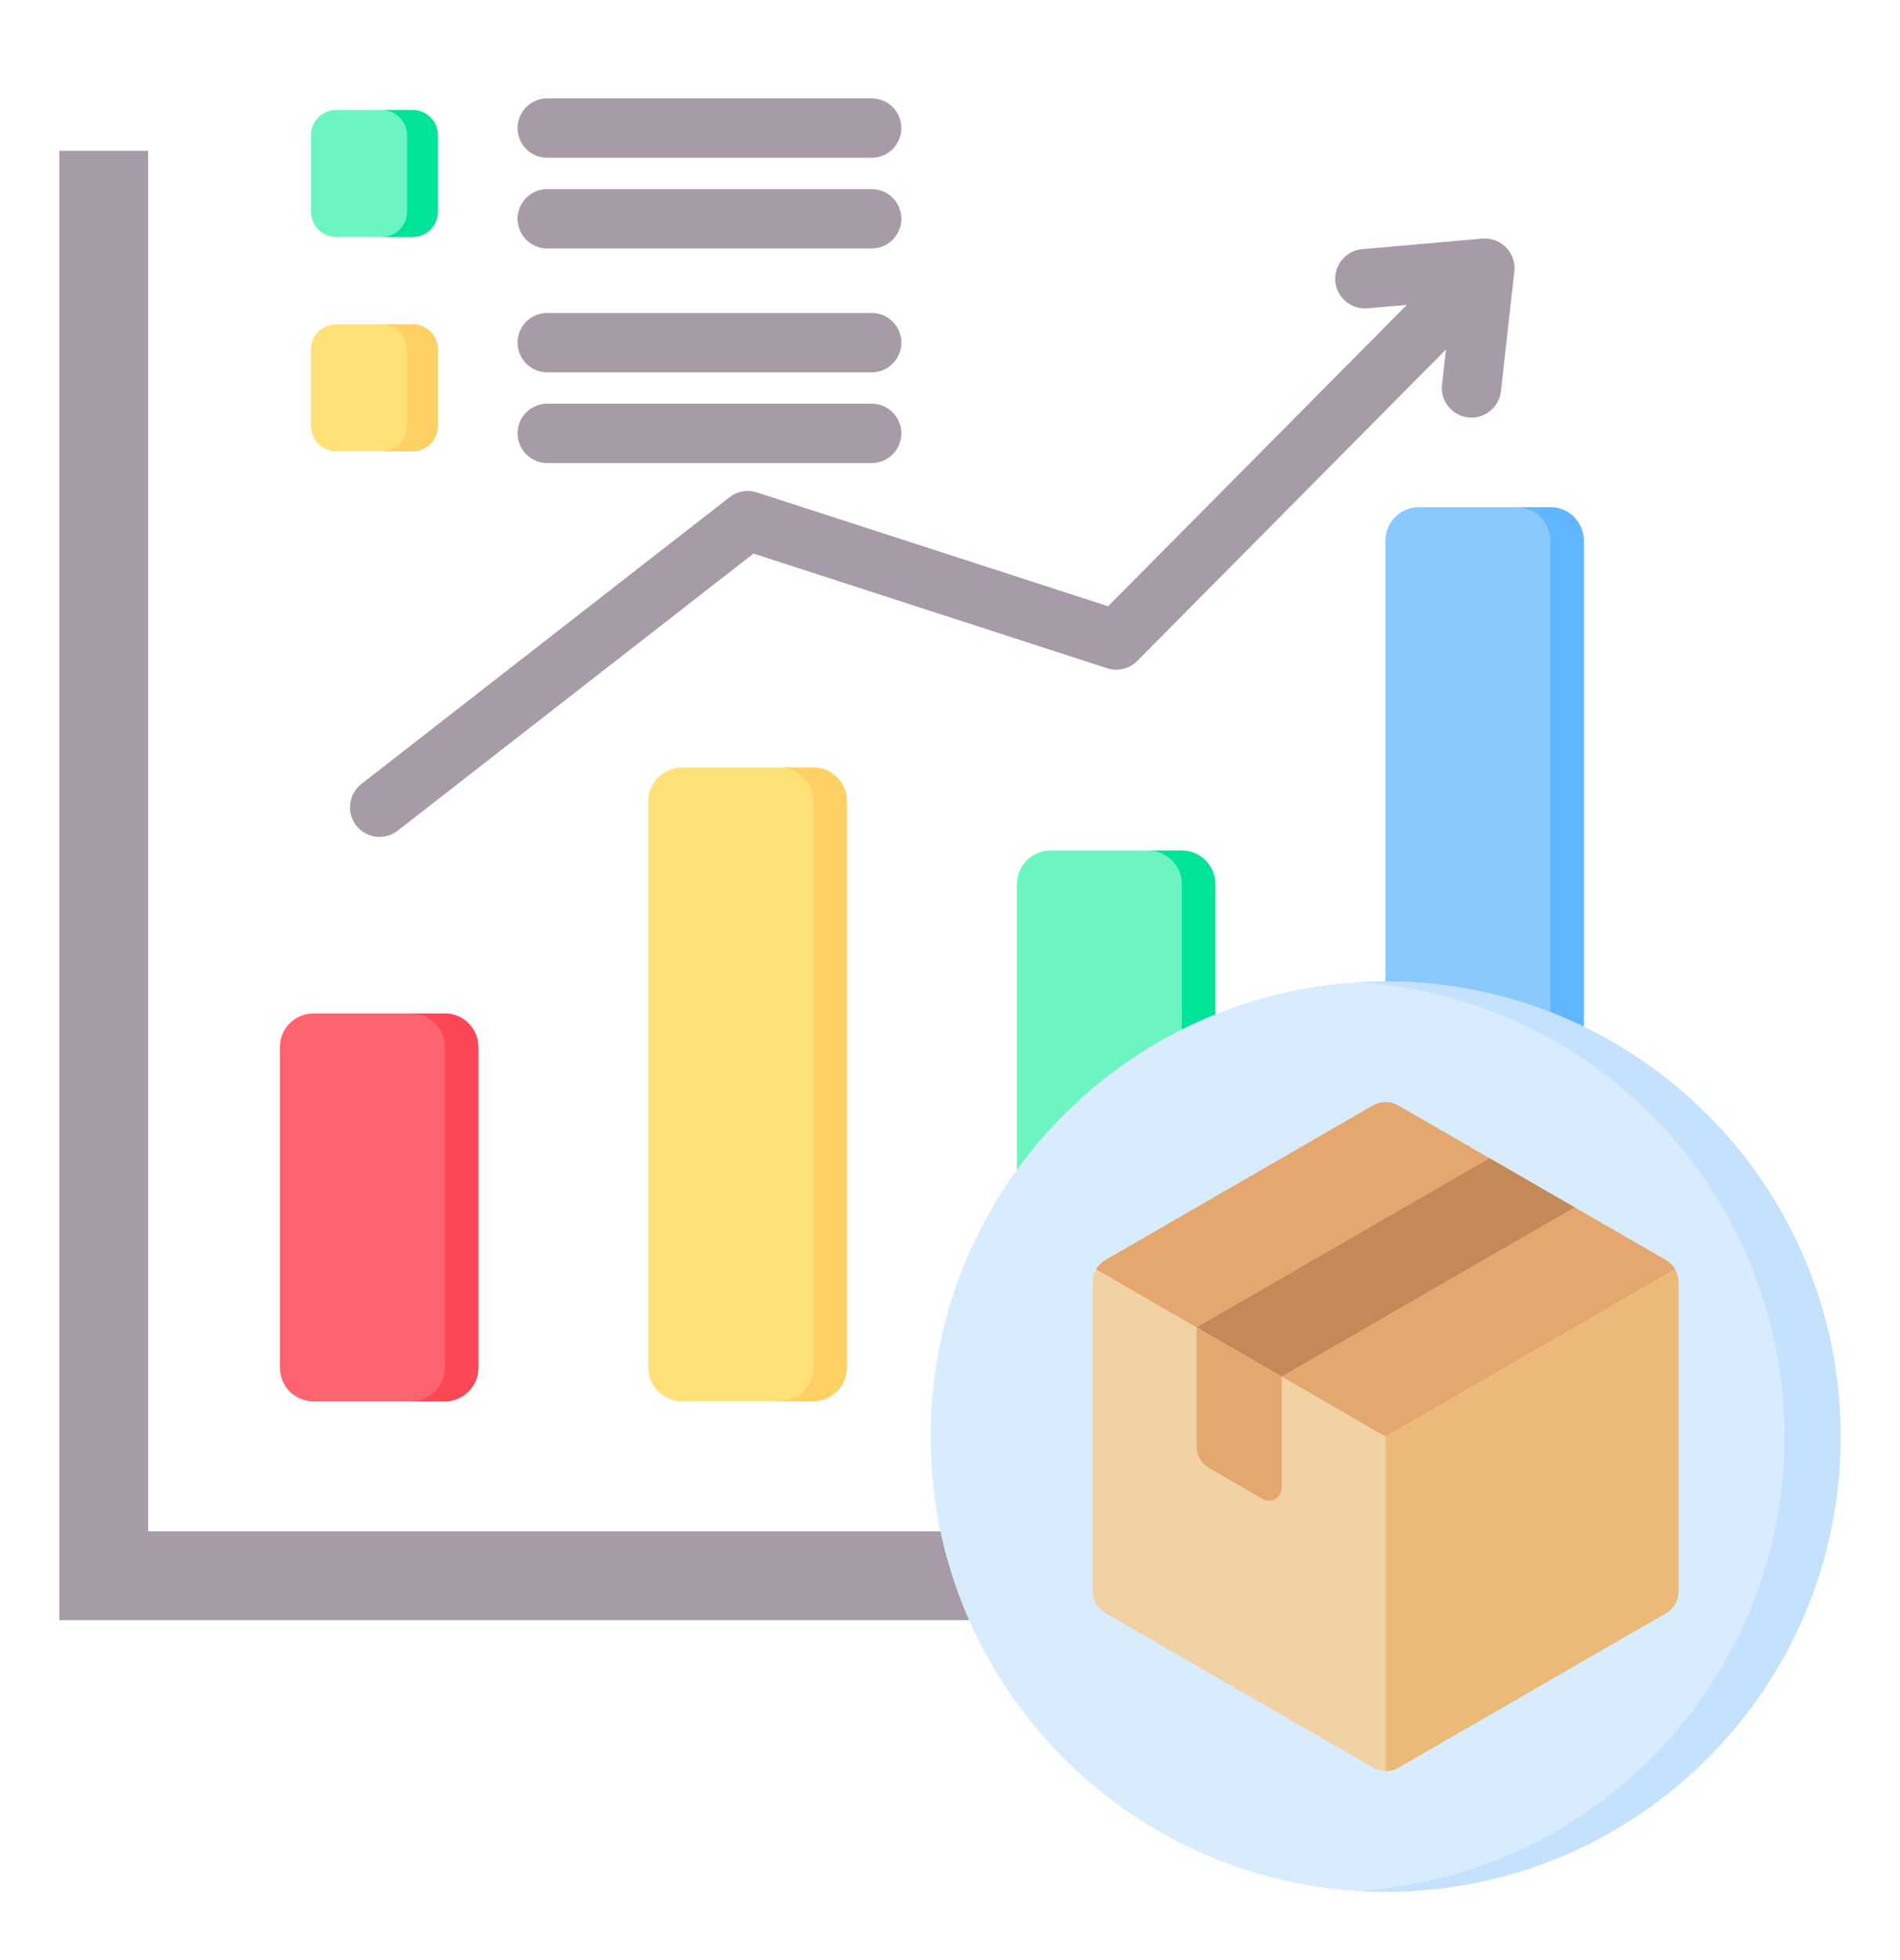
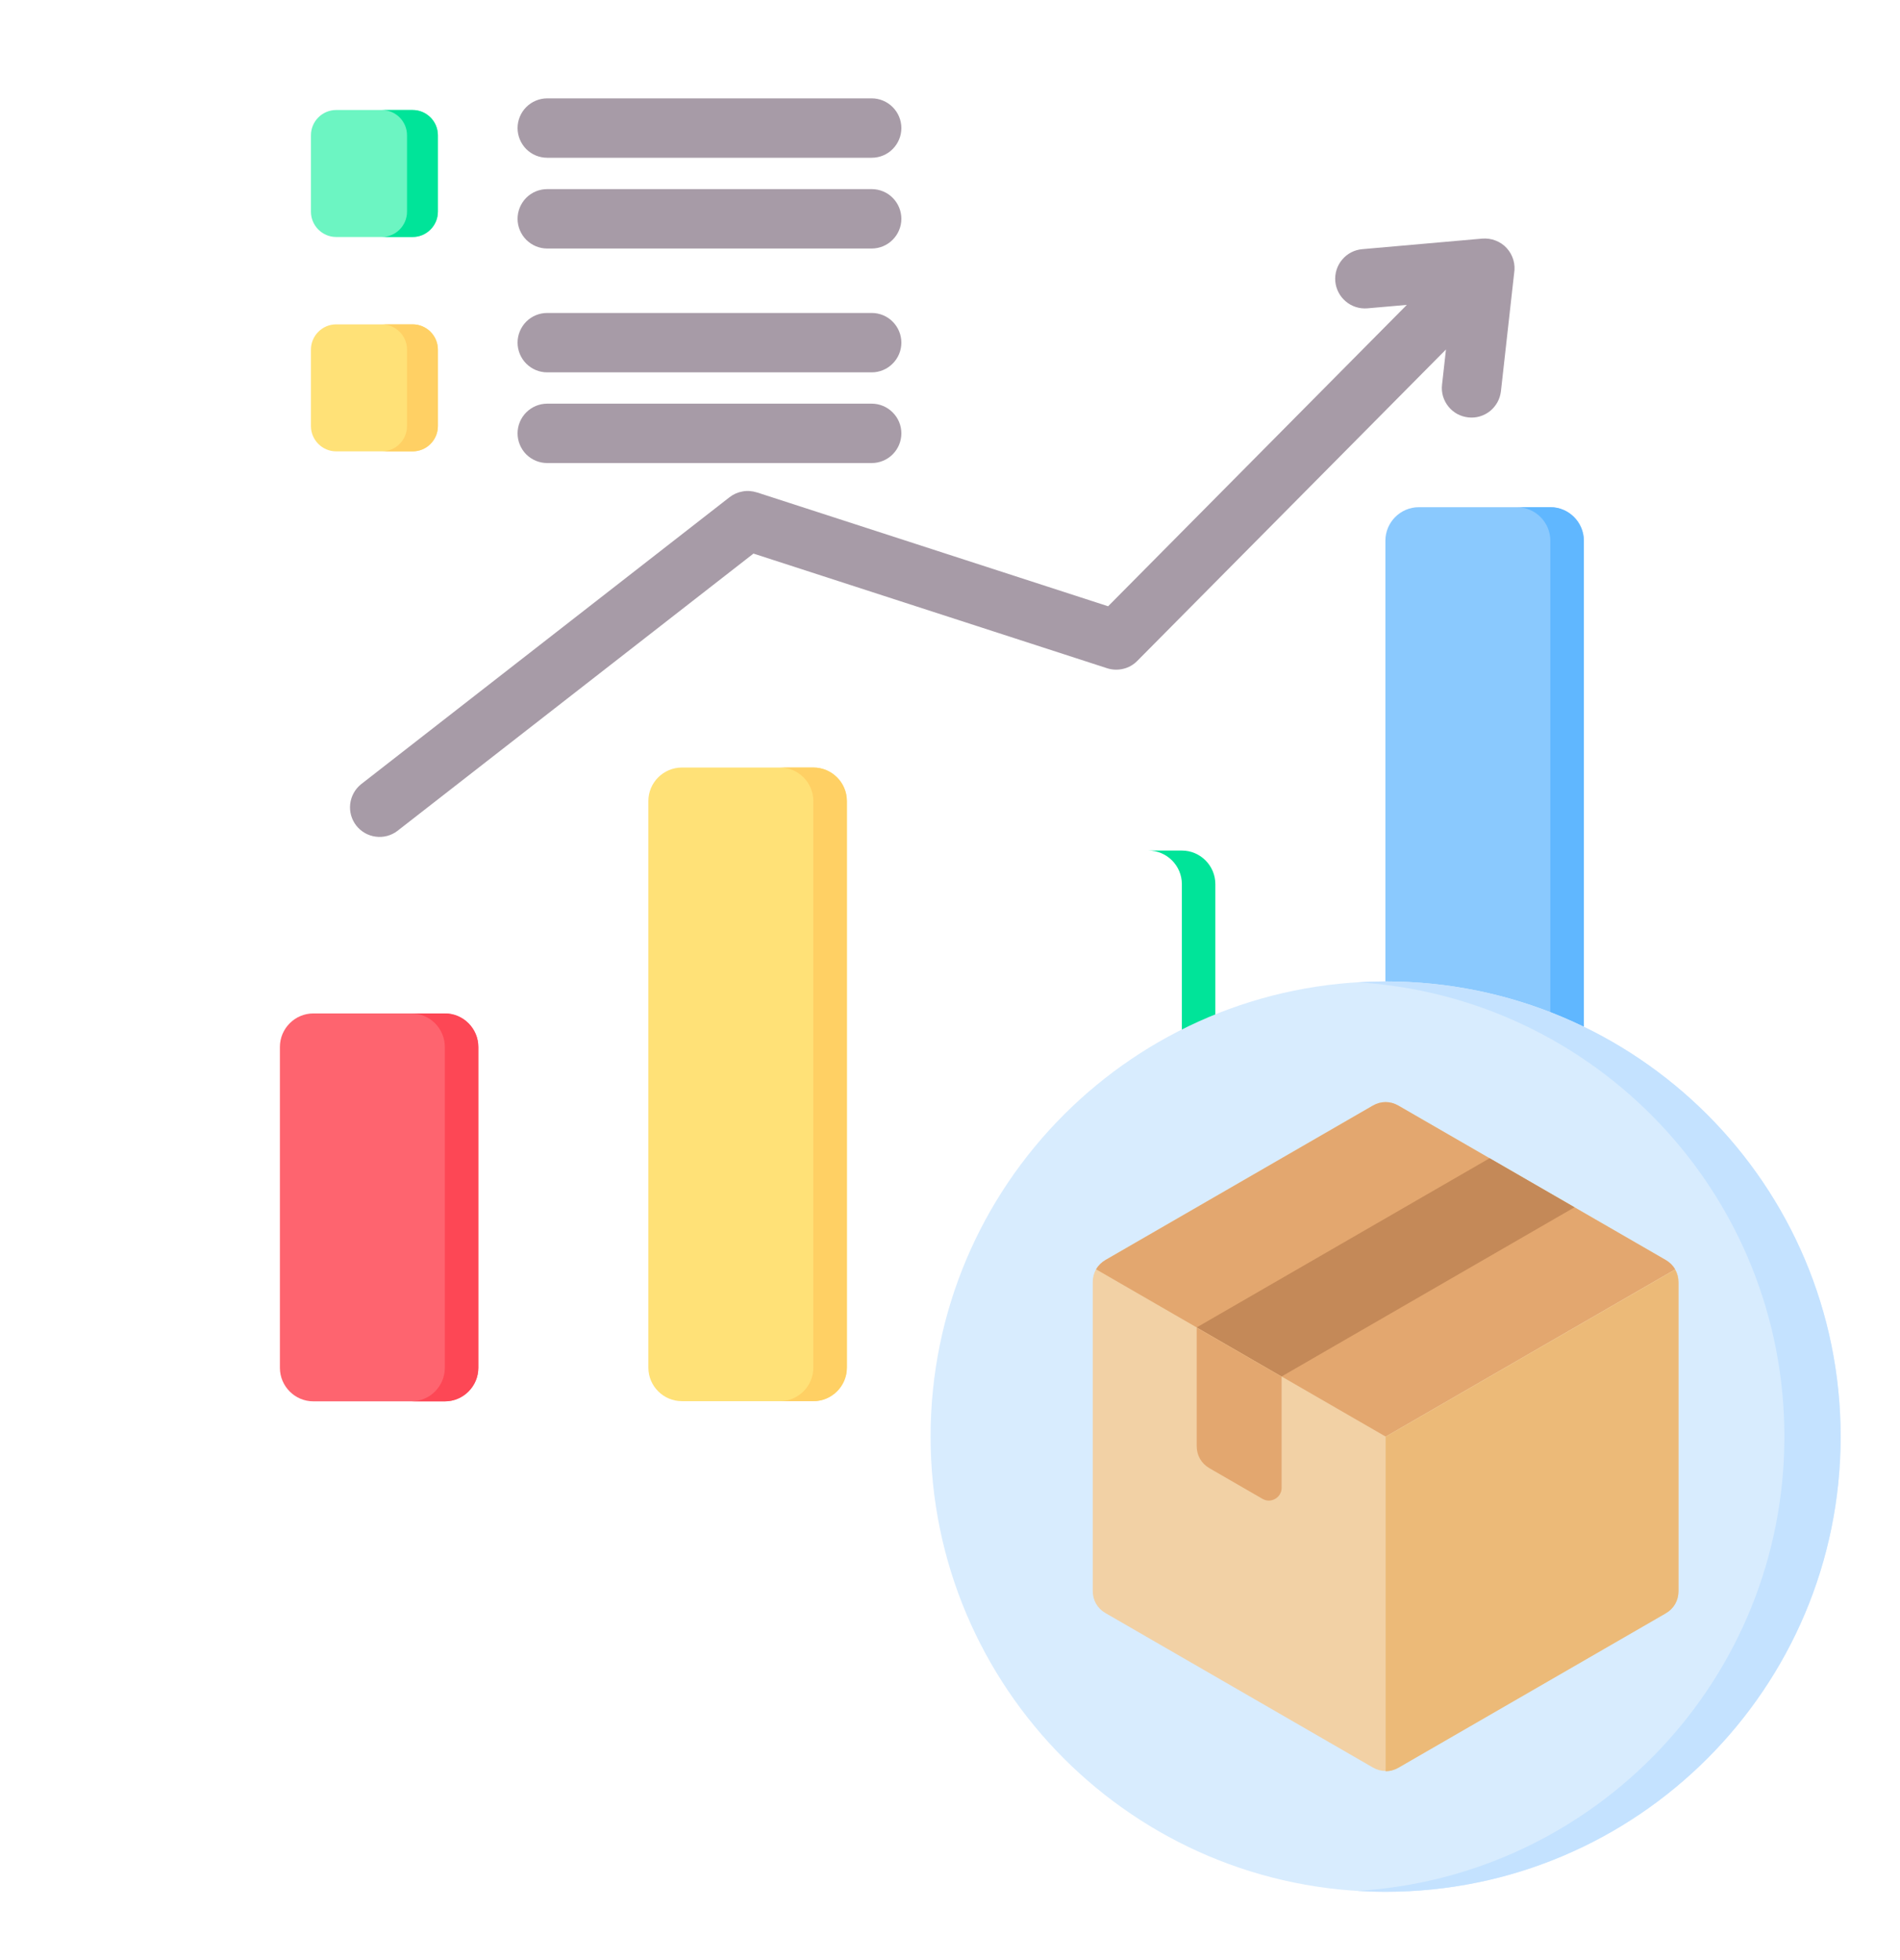
<svg xmlns="http://www.w3.org/2000/svg" width="32" height="33" viewBox="0 0 32 33" fill="none">
  <g id="Frame">
    <g id="Group">
      <g id="Group_2">
-         <path id="Vector" fillRule="evenodd" clipRule="evenodd" d="M2.495 25.782H27.667V27.277H1V2.539H2.495V25.782Z" fill="#A79BA7" />
        <path id="Vector_2" fillRule="evenodd" clipRule="evenodd" d="M5.278 17.062H7.492C7.803 17.062 8.056 17.316 8.056 17.627V23.028C8.056 23.339 7.803 23.593 7.492 23.593H5.278C4.967 23.593 4.714 23.339 4.714 23.028V17.627C4.714 17.316 4.967 17.062 5.278 17.062Z" fill="#FE646F" />
        <path id="Vector_3" fillRule="evenodd" clipRule="evenodd" d="M6.928 17.062H7.492C7.803 17.062 8.056 17.316 8.056 17.627V23.028C8.056 23.339 7.803 23.593 7.492 23.593H6.928C7.239 23.593 7.492 23.339 7.492 23.028V17.627C7.492 17.316 7.239 17.062 6.928 17.062Z" fill="#FD4755" />
        <path id="Vector_4" fillRule="evenodd" clipRule="evenodd" d="M11.485 12.922H13.698C14.009 12.922 14.263 13.175 14.263 13.486V23.026C14.263 23.337 14.009 23.59 13.698 23.59H11.485C11.174 23.59 10.92 23.337 10.92 23.026V13.486C10.92 13.175 11.174 12.922 11.485 12.922Z" fill="#FFE177" />
        <path id="Vector_5" fillRule="evenodd" clipRule="evenodd" d="M13.134 12.922H13.698C14.009 12.922 14.263 13.175 14.263 13.486V23.026C14.263 23.337 14.009 23.59 13.698 23.59H13.134C13.445 23.59 13.698 23.337 13.698 23.026V13.486C13.698 13.175 13.445 12.922 13.134 12.922Z" fill="#FFD064" />
-         <path id="Vector_6" fillRule="evenodd" clipRule="evenodd" d="M17.691 14.32H19.905C20.216 14.32 20.469 14.574 20.469 14.885V23.031C20.469 23.342 20.216 23.596 19.905 23.596H17.691C17.38 23.596 17.127 23.342 17.127 23.031V14.885C17.127 14.574 17.38 14.32 17.691 14.32Z" fill="#6CF5C2" />
        <path id="Vector_7" fillRule="evenodd" clipRule="evenodd" d="M19.341 14.32H19.905C20.216 14.32 20.469 14.574 20.469 14.885V23.031C20.469 23.342 20.216 23.596 19.905 23.596H19.341C19.651 23.596 19.905 23.342 19.905 23.031V14.885C19.905 14.574 19.651 14.32 19.341 14.32Z" fill="#00E499" />
        <path id="Vector_8" fillRule="evenodd" clipRule="evenodd" d="M23.897 8.539H26.111C26.422 8.539 26.675 8.793 26.675 9.103V23.028C26.675 23.338 26.422 23.592 26.111 23.592H23.897C23.586 23.592 23.333 23.338 23.333 23.028V9.103C23.333 8.793 23.586 8.539 23.897 8.539Z" fill="#8AC9FE" />
        <path id="Vector_9" fillRule="evenodd" clipRule="evenodd" d="M25.547 8.539H26.111C26.422 8.539 26.675 8.793 26.675 9.103V23.028C26.675 23.338 26.422 23.592 26.111 23.592H25.547C25.858 23.592 26.111 23.338 26.111 23.028V9.103C26.111 8.793 25.858 8.539 25.547 8.539Z" fill="#60B7FF" />
        <path id="Vector_10" fillRule="evenodd" clipRule="evenodd" d="M6.692 13.99C6.588 14.069 6.457 14.103 6.328 14.086C6.198 14.069 6.081 14.002 6 13.899C5.92 13.796 5.883 13.665 5.898 13.536C5.913 13.406 5.978 13.287 6.079 13.205L12.287 8.371C12.351 8.321 12.426 8.288 12.506 8.274C12.586 8.259 12.668 8.265 12.745 8.29L12.745 8.289L18.663 10.207L23.694 5.133L23.03 5.191C22.898 5.202 22.767 5.161 22.666 5.075C22.564 4.99 22.501 4.868 22.489 4.736C22.478 4.604 22.519 4.472 22.605 4.371C22.69 4.269 22.812 4.206 22.944 4.195L24.965 4.017C25.041 4.011 25.118 4.022 25.189 4.05C25.261 4.077 25.325 4.121 25.376 4.177C25.428 4.234 25.466 4.301 25.488 4.375C25.509 4.448 25.514 4.525 25.501 4.601L25.279 6.586C25.271 6.651 25.252 6.714 25.22 6.772C25.188 6.829 25.146 6.88 25.095 6.921C25.044 6.962 24.985 6.992 24.922 7.011C24.859 7.029 24.793 7.035 24.728 7.027C24.663 7.02 24.6 7 24.542 6.969C24.485 6.937 24.434 6.895 24.393 6.843C24.352 6.792 24.322 6.734 24.303 6.671C24.285 6.608 24.279 6.542 24.287 6.477L24.353 5.884L19.154 11.127C19.089 11.193 19.008 11.239 18.919 11.26C18.829 11.282 18.736 11.279 18.648 11.251L12.69 9.32L6.692 13.99Z" fill="#A79BA7" />
        <path id="Vector_11" fillRule="evenodd" clipRule="evenodd" d="M9.217 2.656C9.084 2.656 8.957 2.604 8.863 2.51C8.77 2.416 8.717 2.289 8.717 2.156C8.717 2.024 8.77 1.896 8.863 1.803C8.957 1.709 9.084 1.656 9.217 1.656H14.681C14.813 1.656 14.941 1.709 15.034 1.803C15.128 1.896 15.181 2.024 15.181 2.156C15.181 2.289 15.128 2.416 15.034 2.51C14.941 2.604 14.813 2.656 14.681 2.656H9.217ZM9.217 6.269C9.084 6.269 8.957 6.216 8.863 6.122C8.77 6.029 8.717 5.901 8.717 5.769C8.717 5.636 8.77 5.509 8.863 5.415C8.957 5.321 9.084 5.269 9.217 5.269H14.681C14.813 5.269 14.941 5.321 15.034 5.415C15.128 5.509 15.181 5.636 15.181 5.769C15.181 5.901 15.128 6.029 15.034 6.122C14.941 6.216 14.813 6.269 14.681 6.269H9.217ZM9.217 7.796C9.084 7.796 8.957 7.743 8.863 7.65C8.77 7.556 8.717 7.429 8.717 7.296C8.717 7.163 8.77 7.036 8.863 6.943C8.957 6.849 9.084 6.796 9.217 6.796H14.681C14.813 6.796 14.941 6.849 15.034 6.943C15.128 7.036 15.181 7.163 15.181 7.296C15.181 7.429 15.128 7.556 15.034 7.65C14.941 7.743 14.813 7.796 14.681 7.796H9.217ZM9.217 4.184C9.084 4.184 8.957 4.131 8.863 4.037C8.77 3.943 8.717 3.816 8.717 3.684C8.717 3.551 8.77 3.424 8.863 3.33C8.957 3.236 9.084 3.184 9.217 3.184H14.681C14.813 3.184 14.941 3.236 15.034 3.33C15.128 3.424 15.181 3.551 15.181 3.684C15.181 3.816 15.128 3.943 15.034 4.037C14.941 4.131 14.813 4.184 14.681 4.184H9.217Z" fill="#A79BA7" />
        <path id="Vector_12" fillRule="evenodd" clipRule="evenodd" d="M5.662 1.852H6.95C7.184 1.852 7.375 2.043 7.375 2.277V3.565C7.375 3.798 7.184 3.99 6.95 3.99H5.662C5.428 3.99 5.237 3.798 5.237 3.565V2.277C5.237 2.043 5.428 1.852 5.662 1.852Z" fill="#6CF5C2" />
        <path id="Vector_13" fillRule="evenodd" clipRule="evenodd" d="M6.43 1.852H6.95C7.184 1.852 7.375 2.043 7.375 2.277V3.565C7.375 3.798 7.184 3.99 6.95 3.99H6.43C6.664 3.99 6.855 3.798 6.855 3.565V2.277C6.855 2.043 6.664 1.852 6.43 1.852Z" fill="#00E499" />
        <path id="Vector_14" fillRule="evenodd" clipRule="evenodd" d="M5.662 5.461H6.95C7.184 5.461 7.375 5.652 7.375 5.886V7.174C7.375 7.408 7.184 7.599 6.95 7.599H5.662C5.428 7.599 5.237 7.408 5.237 7.174V5.886C5.237 5.652 5.428 5.461 5.662 5.461Z" fill="#FFE177" />
        <path id="Vector_15" fillRule="evenodd" clipRule="evenodd" d="M6.43 5.461H6.95C7.184 5.461 7.375 5.652 7.375 5.886V7.174C7.375 7.408 7.184 7.599 6.95 7.599H6.43C6.664 7.599 6.855 7.408 6.855 7.174V5.886C6.855 5.652 6.664 5.461 6.43 5.461Z" fill="#FFD064" />
        <path id="Vector_16" d="M23.337 31.85C27.569 31.85 31 28.419 31 24.187C31 19.954 27.569 16.523 23.337 16.523C19.104 16.523 15.673 19.954 15.673 24.187C15.673 28.419 19.104 31.85 23.337 31.85Z" fill="#D8ECFE" />
        <path id="Vector_17" fillRule="evenodd" clipRule="evenodd" d="M23.337 16.523C27.569 16.523 31 19.954 31 24.187C31 28.419 27.569 31.85 23.337 31.85C23.178 31.85 23.02 31.844 22.863 31.835C26.875 31.59 30.053 28.26 30.053 24.187C30.053 20.113 26.875 16.783 22.863 16.538C23.021 16.529 23.179 16.524 23.337 16.523Z" fill="#C4E2FF" />
        <path id="Vector_18" fillRule="evenodd" clipRule="evenodd" d="M23.552 18.614L28.054 21.213C28.191 21.292 28.269 21.428 28.269 21.586V26.785C28.269 26.943 28.191 27.079 28.054 27.158L23.552 29.757C23.415 29.836 23.258 29.836 23.121 29.757L18.619 27.158C18.482 27.079 18.404 26.943 18.404 26.785V21.586C18.404 21.428 18.482 21.292 18.619 21.213L23.121 18.614C23.258 18.535 23.415 18.535 23.552 18.614Z" fill="#F2D1A5" />
        <path id="Vector_19" fillRule="evenodd" clipRule="evenodd" d="M23.552 18.614L28.054 21.213C28.122 21.253 28.176 21.306 28.213 21.37L23.337 24.186L18.46 21.37C18.497 21.306 18.551 21.253 18.619 21.213L23.121 18.614C23.258 18.535 23.415 18.535 23.552 18.614Z" fill="#E3A76F" />
        <path id="Vector_20" fillRule="evenodd" clipRule="evenodd" d="M28.213 21.375C28.25 21.439 28.269 21.512 28.269 21.591V26.79C28.269 26.948 28.191 27.084 28.054 27.163L23.552 29.762C23.484 29.801 23.41 29.821 23.337 29.821V24.19L28.213 21.375Z" fill="#ECBA78" />
        <path id="Vector_21" fillRule="evenodd" clipRule="evenodd" d="M20.155 22.348L21.585 23.174L26.518 20.326L25.088 19.5L20.155 22.348Z" fill="#C48958" />
        <path id="Vector_22" fillRule="evenodd" clipRule="evenodd" d="M21.262 25.234L20.37 24.719C20.233 24.64 20.155 24.504 20.155 24.346V22.352L21.585 23.177V25.047C21.586 25.085 21.576 25.122 21.557 25.155C21.538 25.188 21.511 25.215 21.478 25.234C21.445 25.253 21.408 25.264 21.37 25.264C21.332 25.264 21.295 25.253 21.262 25.234Z" fill="#E3A76F" />
      </g>
    </g>
  </g>
</svg>